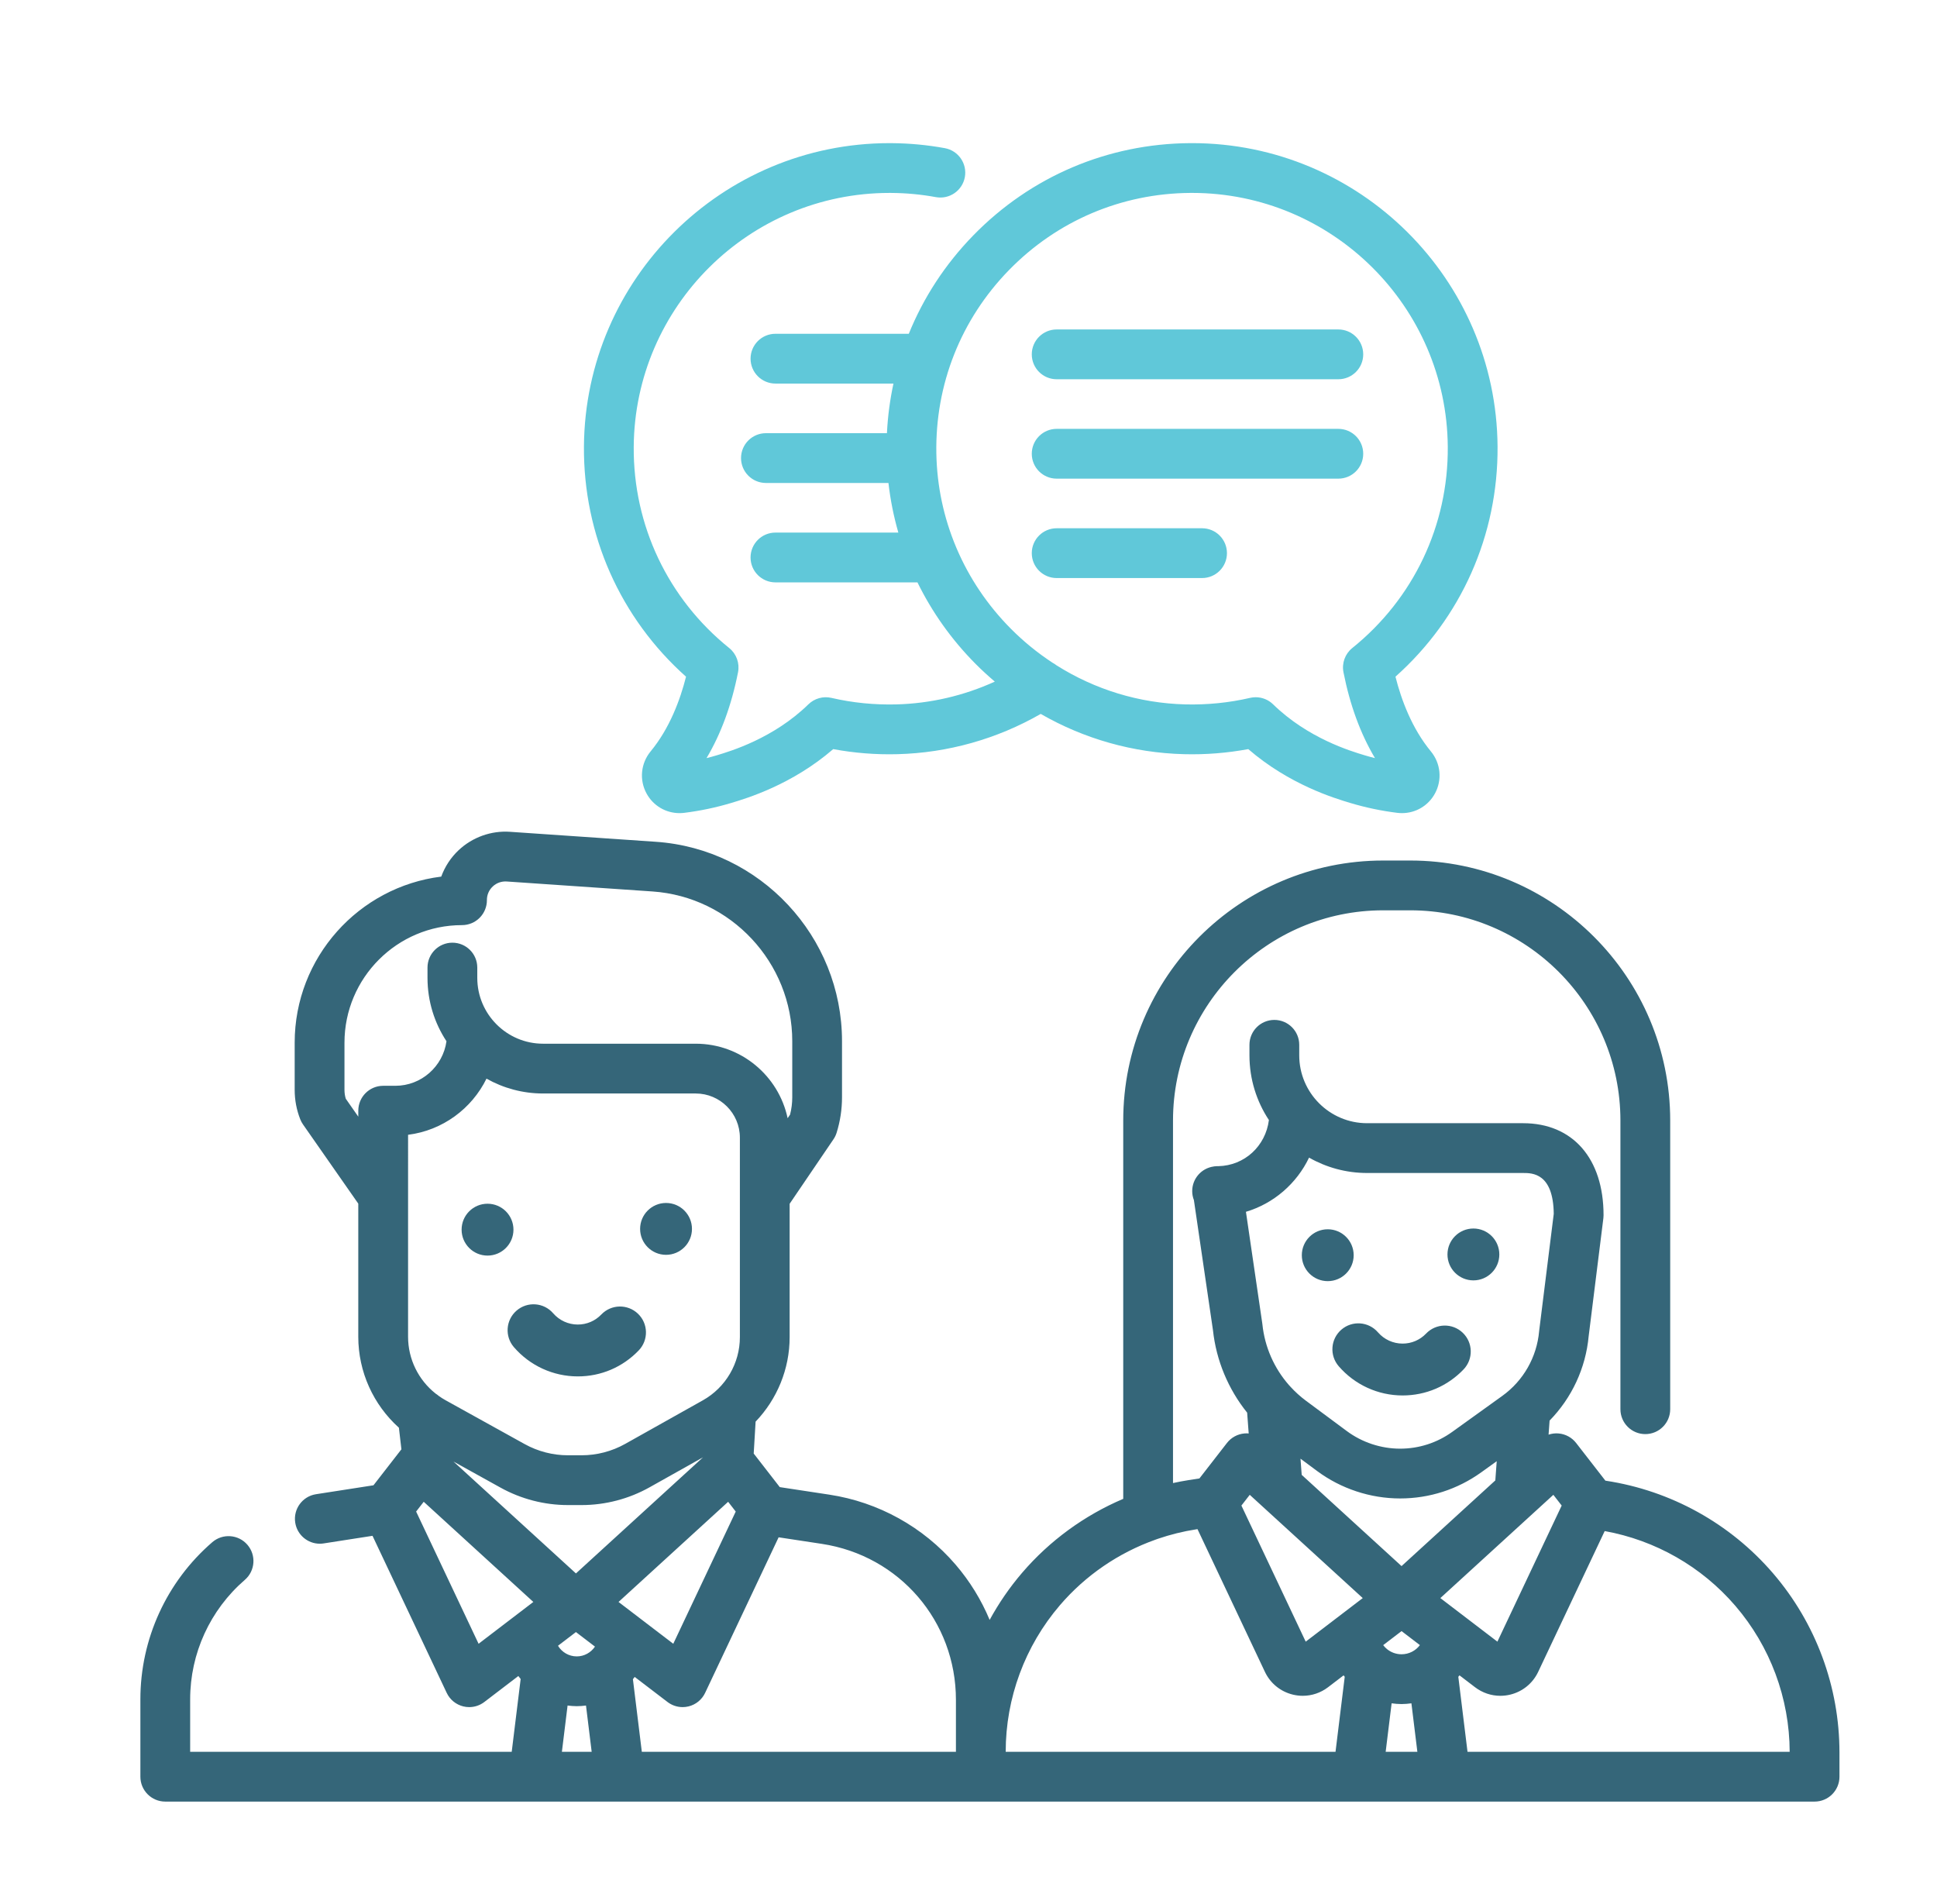
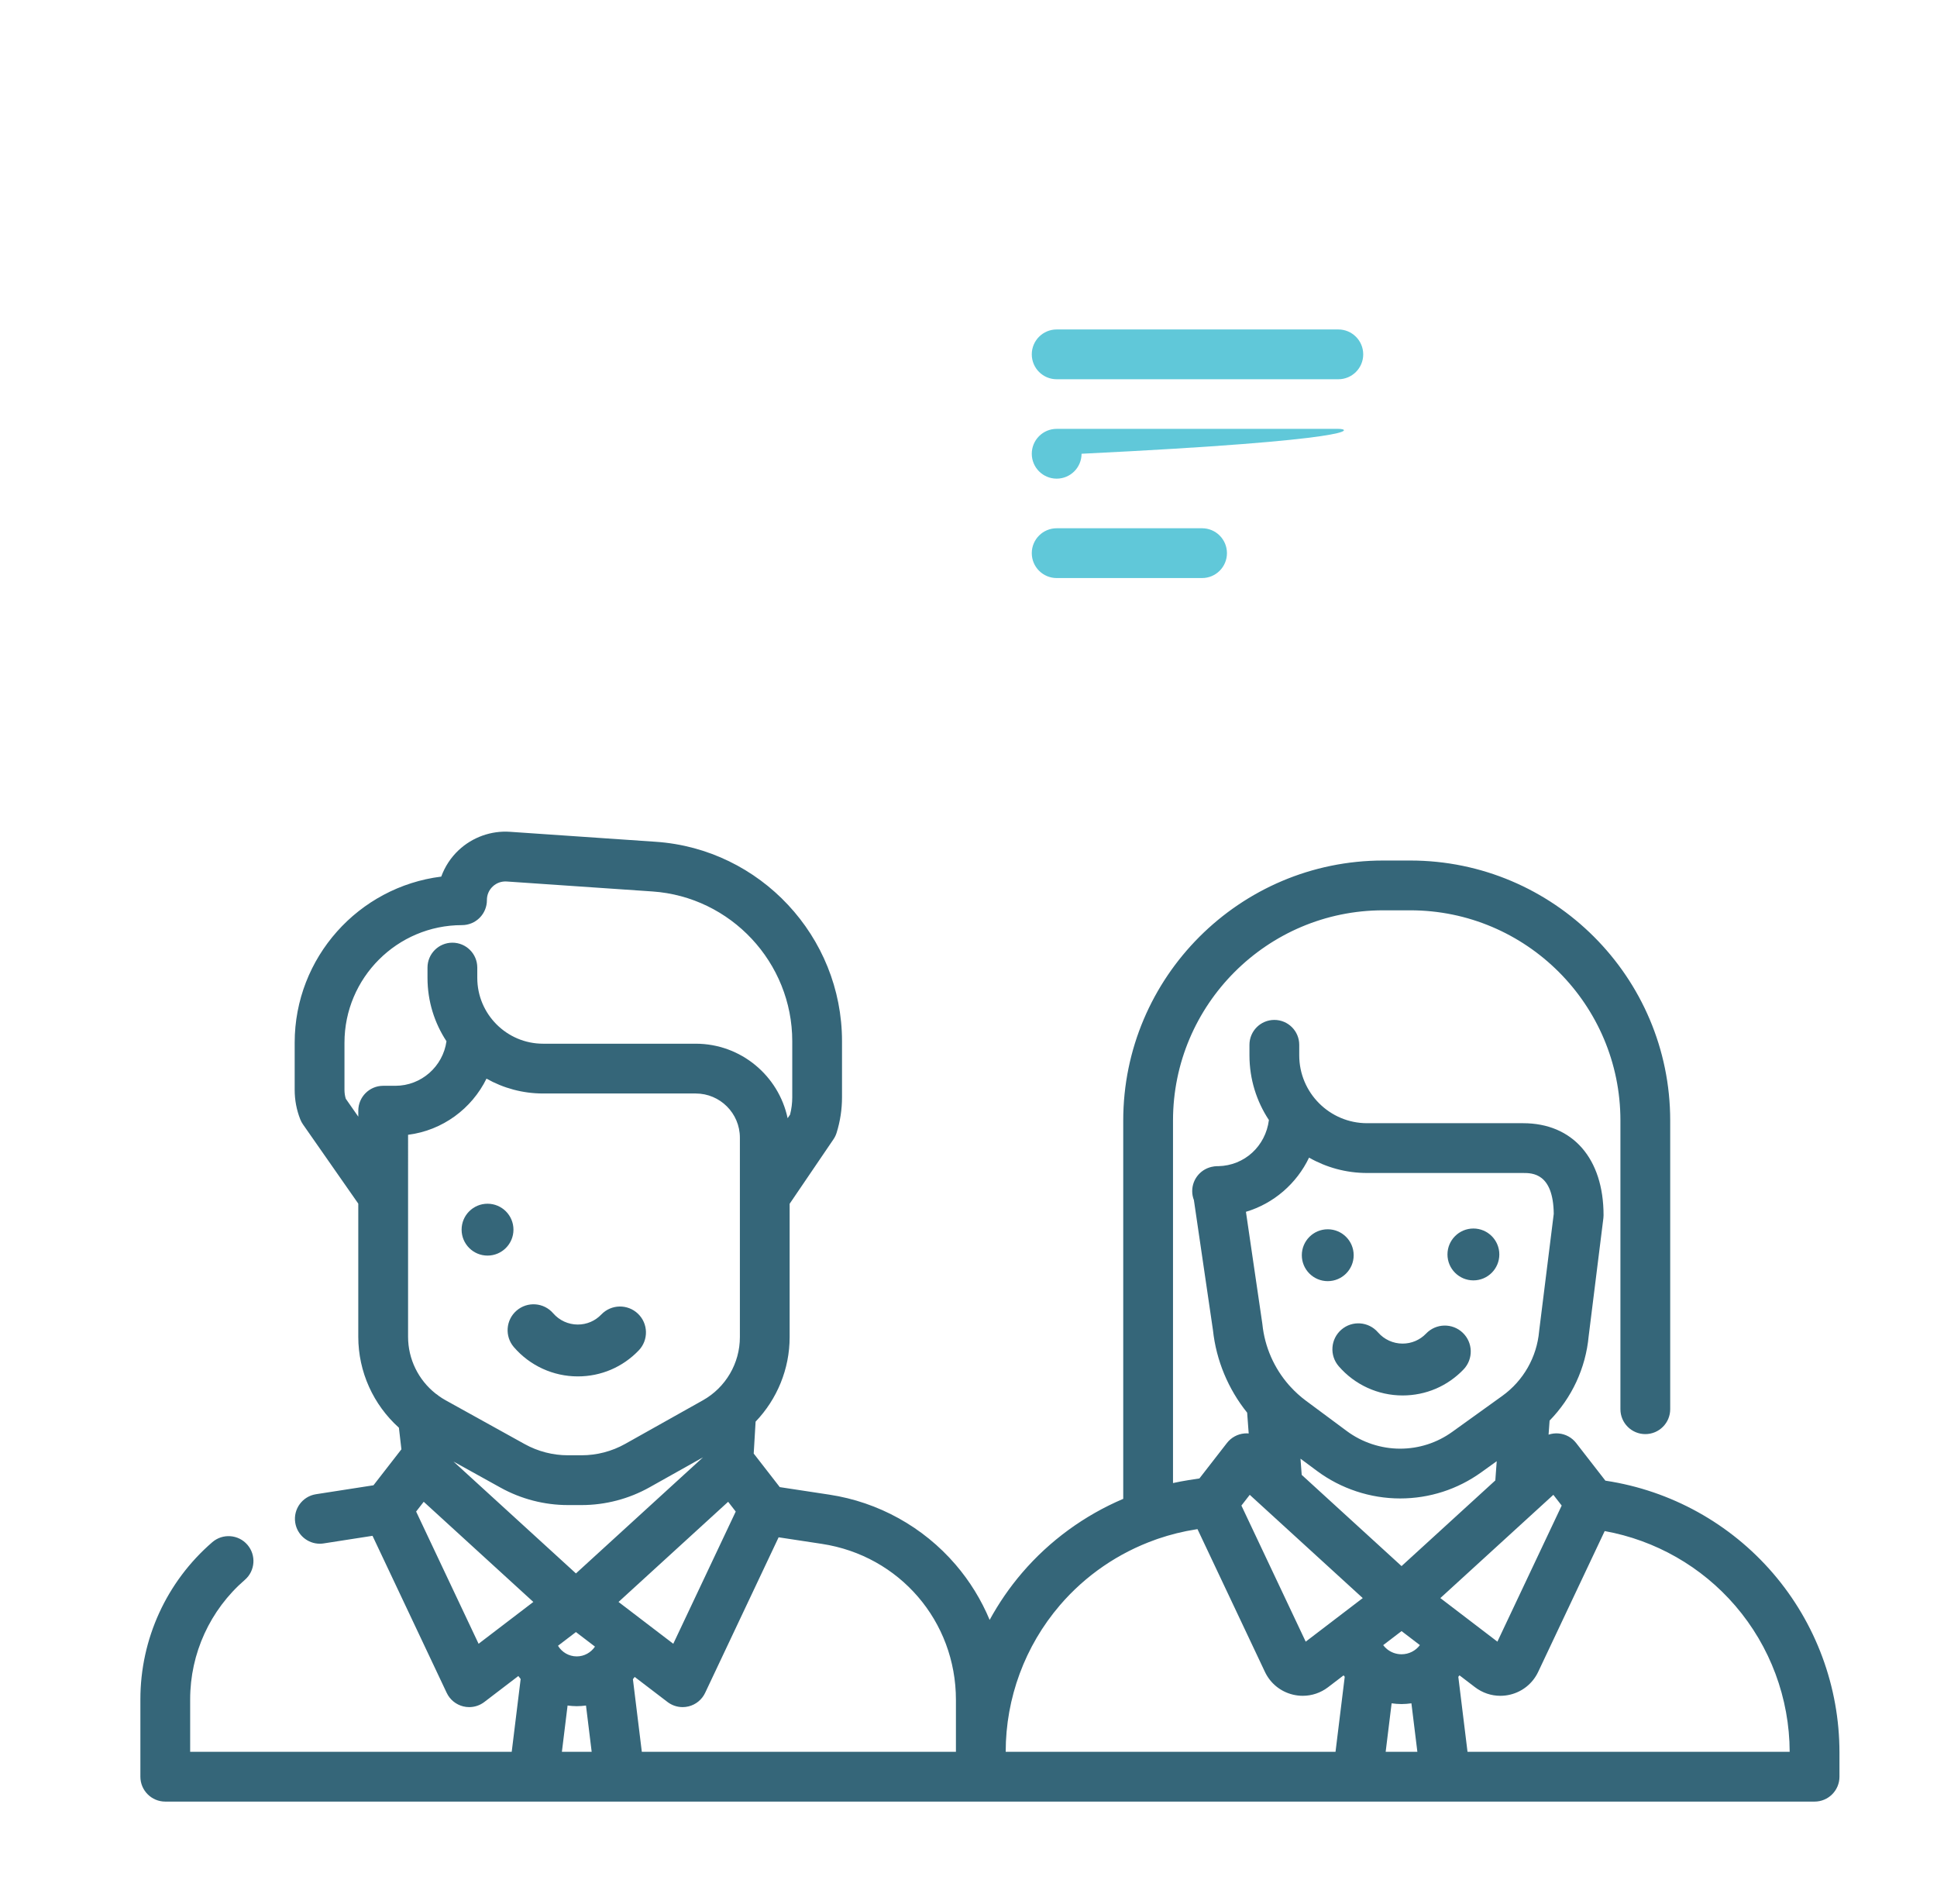
<svg xmlns="http://www.w3.org/2000/svg" version="1.1" id="Layer_1" x="0px" y="0px" viewBox="0 0 510.051 501.353" style="enable-background:new 0 0 510.051 501.353;" xml:space="preserve">
  <g>
-     <path style="fill:#60C8D9;" d="M367.454,178.154c17.299-15.421,27.049-37.281,26.883-60.603   c-0.313-44.156-36.349-79.868-80.451-79.868c-0.184,0-0.371,0.001-0.555,0.002c-21.655,0.148-41.912,8.772-57.039,24.282   c-7.404,7.592-13.121,16.376-16.988,25.909h-35.112c-3.619,0-6.554,2.933-6.554,6.554c0,3.62,2.934,6.554,6.554,6.554h31.073   c-0.922,4.267-1.499,8.632-1.719,13.062h-31.863c-3.619,0-6.554,2.933-6.554,6.554c0,3.62,2.934,6.554,6.554,6.554h32.264   c0.499,4.443,1.384,8.806,2.603,13.062h-32.36c-3.619,0-6.554,2.933-6.554,6.554c0,3.62,2.934,6.554,6.554,6.554h37.393   c3.833,7.821,8.954,15.057,15.263,21.415c1.642,1.655,3.352,3.217,5.108,4.711c-8.147,3.713-16.97,5.772-25.965,6.003   c-5.766,0.146-11.506-0.429-17.059-1.717c-2.173-0.504-4.459,0.134-6.058,1.693c-9.152,8.931-20.408,12.308-24.108,13.418   c-0.899,0.27-1.807,0.52-2.722,0.749c3.813-6.401,6.594-13.973,8.296-22.61c0.471-2.39-0.422-4.845-2.32-6.372   c-16.128-12.984-25.294-32.292-25.147-52.971c0.261-36.96,30.427-66.853,67.344-66.853c0.154,0,0.31,0.001,0.465,0.002   c3.949,0.026,7.903,0.398,11.755,1.105c3.561,0.653,6.975-1.703,7.628-5.264c0.653-3.56-1.704-6.975-5.264-7.628   c-4.6-0.843-9.32-1.287-14.03-1.319c-0.187-0.001-0.368-0.002-0.555-0.002c-44.098,0-80.138,35.715-80.451,79.868   c-0.165,23.323,9.584,45.182,26.883,60.604c-1.556,6.154-4.346,13.632-9.314,19.652c-2.618,3.173-3.036,7.544-1.064,11.134   c1.76,3.207,5.073,5.134,8.668,5.134c0.412,0,0.828-0.025,1.247-0.077c4.18-0.518,8.335-1.391,12.349-2.596   c4.125-1.237,16.043-4.813,26.871-14.181c5.552,1.033,11.23,1.486,16.924,1.333c13.265-0.341,26.214-4,37.715-10.599   c11.424,6.567,24.32,10.254,37.729,10.599c5.694,0.151,11.372-0.301,16.925-1.333c10.829,9.368,22.746,12.944,26.871,14.181   c4.015,1.205,8.17,2.078,12.351,2.596c0.419,0.052,0.835,0.077,1.247,0.077c3.594,0,6.907-1.927,8.667-5.133   c1.971-3.591,1.554-7.962-1.064-11.135C371.799,191.785,369.011,184.31,367.454,178.154z M359.336,198.847   c-3.699-1.111-14.956-4.487-24.108-13.418c-1.238-1.208-2.886-1.864-4.577-1.864c-0.493,0-0.989,0.055-1.48,0.17   c-5.553,1.287-11.291,1.86-17.059,1.717c-12.165-0.314-23.831-3.914-33.971-10.325c-0.318-0.251-0.655-0.471-1.009-0.656   c-3.916-2.575-7.601-5.561-10.978-8.964c-6.127-6.174-10.924-13.329-14.241-21.092c-0.046-0.12-0.095-0.239-0.149-0.355   c-3.259-7.748-5.048-16.093-5.205-24.671c-0.33-18.15,6.458-35.293,19.116-48.271c12.664-12.983,29.619-20.202,47.745-20.326   c0.156-0.001,0.308-0.002,0.465-0.002c36.914,0,67.083,29.896,67.344,66.853c0.147,20.679-9.019,39.987-25.147,52.971   c-1.898,1.527-2.791,3.982-2.32,6.372c1.701,8.637,4.483,16.209,8.296,22.609C361.144,199.367,360.236,199.118,359.336,198.847z" />
-   </g>
+     </g>
  <g>
    <path style="fill:#60C8D9;" d="M352.409,86.738h-74.168c-3.619,0-6.554,2.933-6.554,6.554s2.934,6.554,6.554,6.554h74.168   c3.619,0,6.554-2.933,6.554-6.554C358.963,89.671,356.029,86.738,352.409,86.738z" />
  </g>
  <g>
-     <path style="fill:#60C8D9;" d="M352.409,112.909h-74.168c-3.619,0-6.554,2.933-6.554,6.554c0,3.62,2.934,6.554,6.554,6.554h74.168   c3.619,0,6.554-2.933,6.554-6.554C358.963,115.842,356.029,112.909,352.409,112.909z" />
+     <path style="fill:#60C8D9;" d="M352.409,112.909h-74.168c-3.619,0-6.554,2.933-6.554,6.554c0,3.62,2.934,6.554,6.554,6.554c3.619,0,6.554-2.933,6.554-6.554C358.963,115.842,356.029,112.909,352.409,112.909z" />
  </g>
  <g>
    <path style="fill:#60C8D9;" d="M316.527,139.078h-38.286c-3.619,0-6.554,2.933-6.554,6.554s2.934,6.554,6.554,6.554h38.286   c3.619,0,6.554-2.933,6.554-6.554S320.146,139.078,316.527,139.078z" />
  </g>
  <g>
    <path style="fill:#356679;" d="M167.991,345.873c-2.723-2.608-7.044-2.518-9.653,0.205c-1.634,1.705-3.833,2.643-6.193,2.643   c-2.492,0-4.858-1.083-6.491-2.971c-2.466-2.851-6.777-3.163-9.63-0.697c-2.852,2.466-3.164,6.777-0.698,9.63   c4.228,4.888,10.358,7.692,16.819,7.692c6.118,0,11.818-2.433,16.051-6.85C170.806,352.803,170.713,348.481,167.991,345.873z" />
  </g>
  <g>
    <path style="fill:#356679;" d="M466.882,414.219c-11.276-13.119-26.904-21.774-44.007-24.373l-0.145-0.022l-7.704-9.92   c-1.122-1.444-2.796-2.354-4.619-2.51c-0.902-0.08-1.798,0.033-2.638,0.315l0.27-3.702c5.838-5.97,9.51-13.795,10.291-22.239   l3.868-31.026c0.003-0.021,0.003-0.041,0.004-0.062c0.013-0.114,0.018-0.23,0.025-0.345c0.007-0.114,0.016-0.227,0.017-0.34   c0-0.021,0.004-0.042,0.004-0.064c0-14.938-8.116-24.218-21.181-24.218h-41.088c-9.85,0-17.864-8.014-17.864-17.864v-2.774   c0-3.62-2.934-6.554-6.554-6.554s-6.554,2.933-6.554,6.554v2.774c0,6.289,1.888,12.142,5.122,17.032   c-0.874,6.846-6.383,11.989-13.321,12.145c-0.364-0.009-0.733,0.006-1.105,0.06c-0.05,0.007-0.097,0.021-0.147,0.029   c-3.178,0.453-5.624,3.177-5.624,6.48c0,0.836,0.163,1.632,0.447,2.366l5.018,34.236c0.86,8.004,4.034,15.544,9.003,21.726   l0.407,5.475c-0.365-0.031-0.734-0.038-1.105-0.006c-1.822,0.156-3.497,1.065-4.619,2.51l-7.25,9.336l-2.878,0.447   c-1.371,0.213-2.728,0.479-4.078,0.769v-95.446c0-30.517,24.826-55.343,55.342-55.343h7.129c30.516,0,55.342,24.826,55.342,55.343   v76.005c0,3.62,2.934,6.554,6.554,6.554c3.619,0,6.554-2.933,6.554-6.554v-76.005c0-37.743-30.706-68.451-68.45-68.451h-7.129   c-37.743,0-68.45,30.707-68.45,68.451v99.604c-10.197,4.337-19.351,10.974-26.655,19.502c-3.286,3.836-6.126,7.989-8.52,12.368   c-2.195-5.26-5.212-10.185-8.982-14.571c-8.515-9.907-20.317-16.442-33.231-18.405l-13.052-1.983l-6.864-8.839l0.499-8.4   c5.657-5.909,8.963-13.848,8.963-22.254v-35.104l11.536-16.973c0.364-0.534,0.646-1.119,0.837-1.736   c0.941-3.024,1.418-6.164,1.418-9.33v-14.77c0-27.556-21.536-50.616-49.027-52.496l-38.377-2.626   c-4.971-0.35-9.91,1.421-13.544,4.835c-2.067,1.942-3.626,4.337-4.582,6.959c-21.724,2.7-38.594,21.279-38.594,43.721v12.429   c0,2.659,0.492,5.262,1.464,7.738c0.188,0.48,0.433,0.936,0.727,1.359l14.556,20.853v35.053c0,9.243,3.982,17.907,10.697,23.937   l0.662,5.704c-0.043,0.052-0.091,0.1-0.132,0.153l-7.225,9.304l-15.135,2.352c-3.577,0.557-6.026,3.906-5.469,7.483   c0.503,3.236,3.293,5.549,6.468,5.549c0.335,0,0.674-0.025,1.015-0.079l12.867-2l19.536,41.345c0.846,1.79,2.454,3.1,4.377,3.568   c0.512,0.125,1.032,0.186,1.548,0.186c1.423,0,2.824-0.464,3.978-1.345l8.962-6.844c0.193,0.271,0.403,0.528,0.609,0.787   l-2.354,19.167H50.073v-13.822c0-12.078,5.247-23.539,14.396-31.445c2.739-2.366,3.04-6.505,0.674-9.243   c-2.366-2.739-6.505-3.04-9.244-0.674c-12.033,10.397-18.933,25.473-18.933,41.363v20.376c0,3.62,2.934,6.554,6.554,6.554h97.031   h22.657h95.061h99.198h23.163h97.185c3.619,0,6.554-2.933,6.554-6.554v-6.379C484.367,444.087,478.158,427.336,466.882,414.219z    M104.096,285.865h-3.195c-3.619,0-6.554,2.933-6.554,6.554v1.572l-3.298-4.724c-0.226-0.753-0.342-1.533-0.342-2.325v-12.429   c0-17.066,13.884-30.951,30.951-30.951c1.745,0,3.418-0.696,4.648-1.933c1.23-1.237,1.916-2.914,1.906-4.659   c-0.008-1.372,0.538-2.644,1.538-3.584c1-0.939,2.305-1.399,3.674-1.312l38.377,2.626c20.643,1.412,36.815,18.728,36.815,39.419   v14.77c0,1.544-0.195,3.077-0.579,4.568l-0.641,0.942c-2.365-11.189-12.315-19.616-24.198-19.616h-40.191   c-9.556,0-17.33-7.774-17.33-17.33v-2.713c0-3.62-2.934-6.554-6.554-6.554s-6.554,2.933-6.554,6.554v2.713   c0,6.155,1.842,11.885,4.996,16.68C116.645,280.751,110.963,285.865,104.096,285.865z M107.454,314.83L107.454,314.83l0.001-16.067   c9.088-1.145,16.768-6.873,20.65-14.786c4.408,2.487,9.492,3.914,14.904,3.914H183.2c6.41,0,11.626,5.216,11.626,11.627v15.358   c0,0.009,0,0.018,0,0.018v0.018v37.12c0,6.889-3.732,13.263-9.741,16.633l-20.451,11.472c-3.503,1.966-7.479,3.004-11.498,3.004   h-3.583c-3.976,0-7.916-1.019-11.393-2.946l-20.88-11.571c-0.599-0.332-1.167-0.701-1.72-1.09   c-0.269-0.236-0.555-0.451-0.858-0.641c-4.527-3.582-7.248-9.069-7.248-14.951L107.454,314.83z M126.021,432.764l-16.446-34.807   l1.998-2.573l28.865,26.371L126.021,432.764z M119.412,384.791l12.394,6.869c5.417,3.003,11.553,4.589,17.748,4.589h3.583   c6.26,0,12.454-1.619,17.912-4.68l14.068-7.892l-33.461,30.569L119.412,384.791z M147.959,461.21l1.496-12.186   c0.796,0.102,1.602,0.174,2.424,0.174c0.824,0,1.629-0.07,2.425-0.17l1.496,12.182H147.959z M151.879,436.091   c-2.096,0-3.938-1.119-4.947-2.803l4.722-3.605l5.014,3.828C155.626,435.064,153.852,436.091,151.879,436.091z M162.87,421.756   l28.865-26.371l1.998,2.573l-16.446,34.807L162.87,421.756z M251.715,461.189L251.715,461.189l-0.001,0.021h-82.709l-2.347-19.114   c0.158-0.199,0.314-0.398,0.464-0.604l8.652,6.607c1.153,0.881,2.554,1.345,3.978,1.345c0.516,0,1.036-0.061,1.548-0.186   c1.923-0.467,3.531-1.778,4.377-3.568l19.351-40.954l11.39,1.73c20.452,3.107,35.297,20.377,35.297,41.064L251.715,461.189   L251.715,461.189z M328.08,319.039c7.317-2.182,13.349-7.427,16.623-14.265c4.512,2.57,9.723,4.046,15.276,4.046h41.088   c2.389,0,7.944,0.007,8.067,10.751l-3.825,30.684c-0.01,0.076-0.017,0.153-0.024,0.229c-0.608,6.823-4.147,13.029-9.708,17.027   l-13.168,9.464c-4.027,2.895-8.779,4.425-13.739,4.425c-5.016,0-9.998-1.646-14.027-4.636l-10.789-8.005   c-1.473-1.093-2.821-2.324-4.044-3.66c-0.129-0.155-0.265-0.303-0.407-0.445c-3.888-4.432-6.364-10.008-6.982-15.953   c-0.01-0.091-0.021-0.183-0.034-0.273L328.08,319.039z M394.117,384.7l-0.369,5.058l-24.692,22.558l-26.292-24.02l-0.317-4.259   l4.386,3.254c6.272,4.653,14.028,7.216,21.837,7.216c7.722,0,15.118-2.383,21.389-6.89L394.117,384.7z M351.669,461.21h-86.847   v-0.021c0-14.128,5.061-27.817,14.252-38.546c6.769-7.902,15.472-13.829,25.165-17.276c0.221-0.067,0.438-0.144,0.647-0.233   c3.266-1.118,6.638-1.958,10.088-2.494l0.351-0.055l17.754,37.574c1.426,3.018,4.104,5.202,7.349,5.991   c0.869,0.211,1.747,0.315,2.619,0.315c2.385,0,4.72-0.778,6.663-2.262l4.085-3.12c0.097,0.128,0.2,0.25,0.301,0.376L351.669,461.21   z M343.818,432.209l-16.93-35.83l2.195-2.827l29.757,27.185L343.818,432.209z M364.874,461.211L364.874,461.211l1.568-12.769   c0.855,0.116,1.721,0.196,2.606,0.196c0.886,0,1.751-0.08,2.606-0.195l1.568,12.768H364.874z M369.048,435.53   c-1.42,0-2.726-0.489-3.76-1.311c-0.016-0.013-0.031-0.025-0.047-0.038c-0.382-0.309-0.726-0.663-1.022-1.057l4.839-3.695   l4.829,3.688C372.783,434.59,371.024,435.53,369.048,435.53z M379.272,420.737l29.757-27.185l2.195,2.827l-16.93,35.83   L379.272,420.737z M386.427,461.212L386.427,461.212l-2.425-19.748c0.103-0.129,0.211-0.253,0.31-0.385l4.092,3.125   c1.944,1.484,4.278,2.262,6.663,2.262c0.871,0,1.749-0.103,2.618-0.315c3.244-0.789,5.923-2.973,7.349-5.991l17.513-37.066   c13.359,2.417,25.522,9.35,34.392,19.67c9.195,10.697,14.276,24.345,14.318,38.449L386.427,461.212L386.427,461.212z" />
  </g>
  <g>
    <circle style="fill:#356679;" cx="128.377" cy="323.74" r="6.827" />
  </g>
  <g>
-     <circle style="fill:#356679;" cx="175.381" cy="323.539" r="6.827" />
-   </g>
+     </g>
  <g>
    <circle style="fill:#356679;" cx="349.622" cy="330.468" r="6.827" />
  </g>
  <g>
    <circle style="fill:#356679;" cx="387.975" cy="330.267" r="6.827" />
  </g>
  <g>
    <path style="fill:#356679;" d="M385.175,350.889c-2.723-2.608-7.044-2.518-9.653,0.205c-1.634,1.705-3.833,2.643-6.193,2.643   c-2.492,0-4.858-1.083-6.491-2.971c-2.466-2.851-6.777-3.163-9.63-0.698c-2.852,2.467-3.164,6.777-0.698,9.63   c4.228,4.889,10.358,7.693,16.819,7.693c6.118,0,11.818-2.433,16.051-6.85C387.99,357.82,387.897,353.497,385.175,350.889z" />
  </g>
</svg>